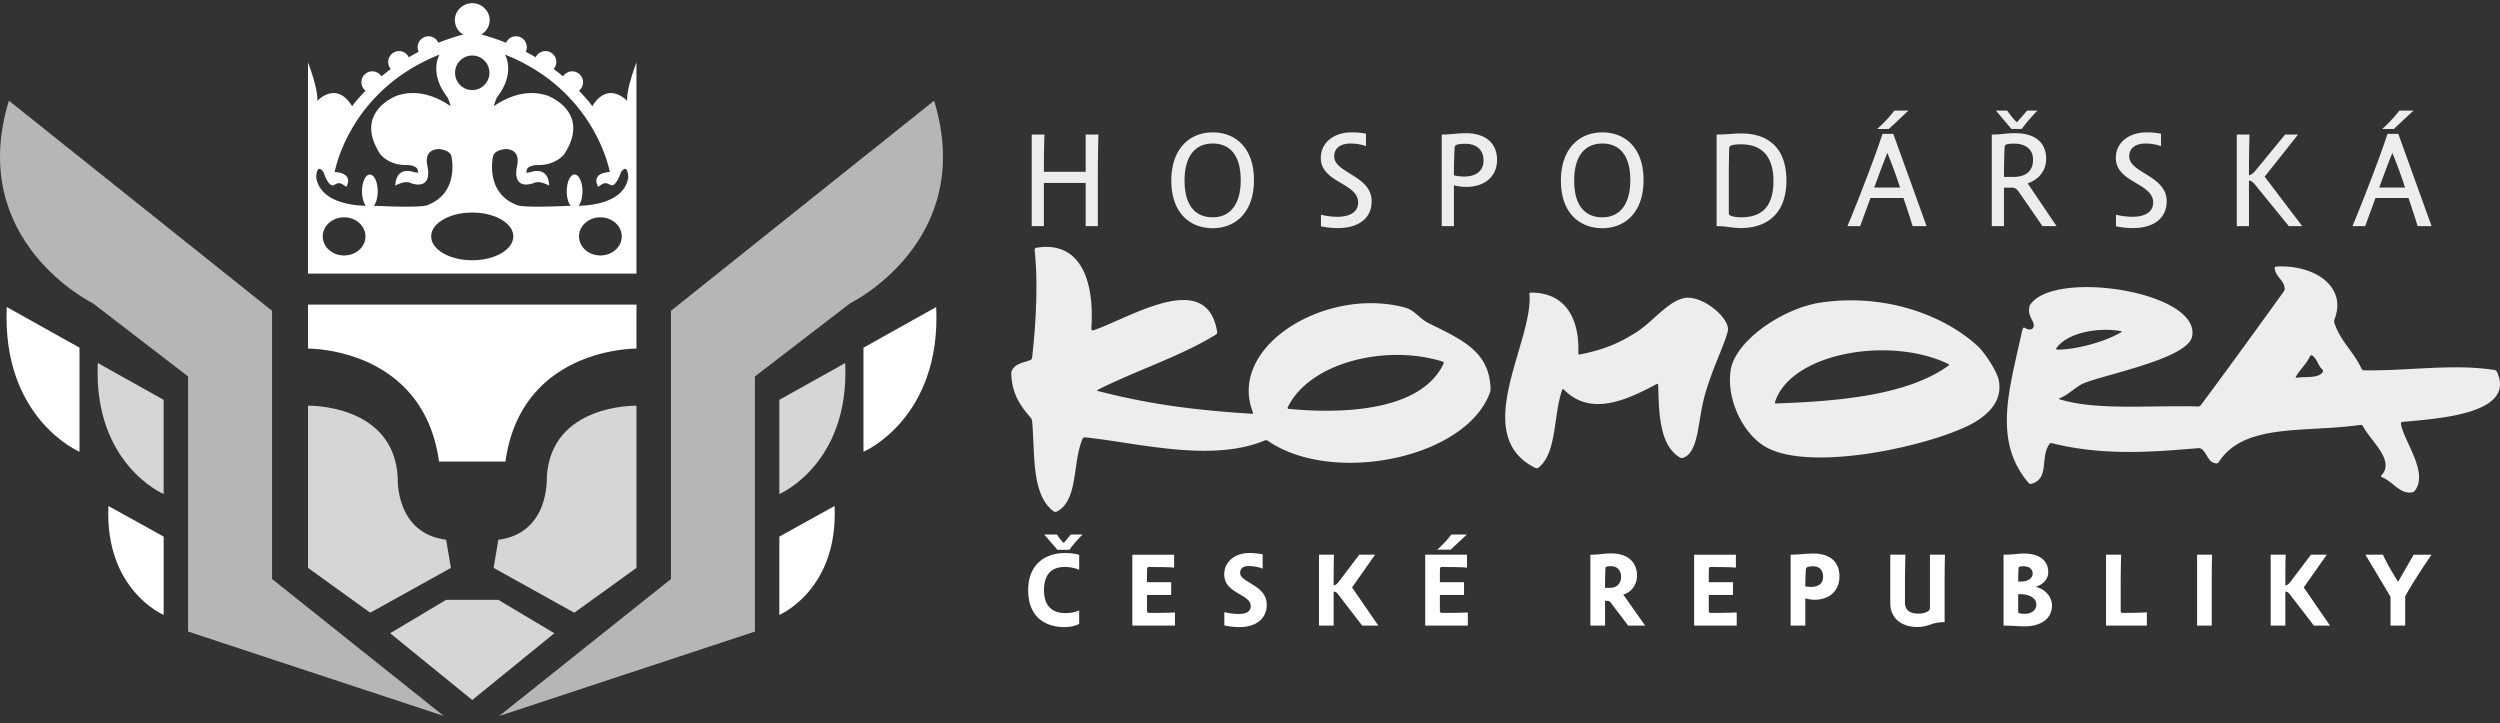
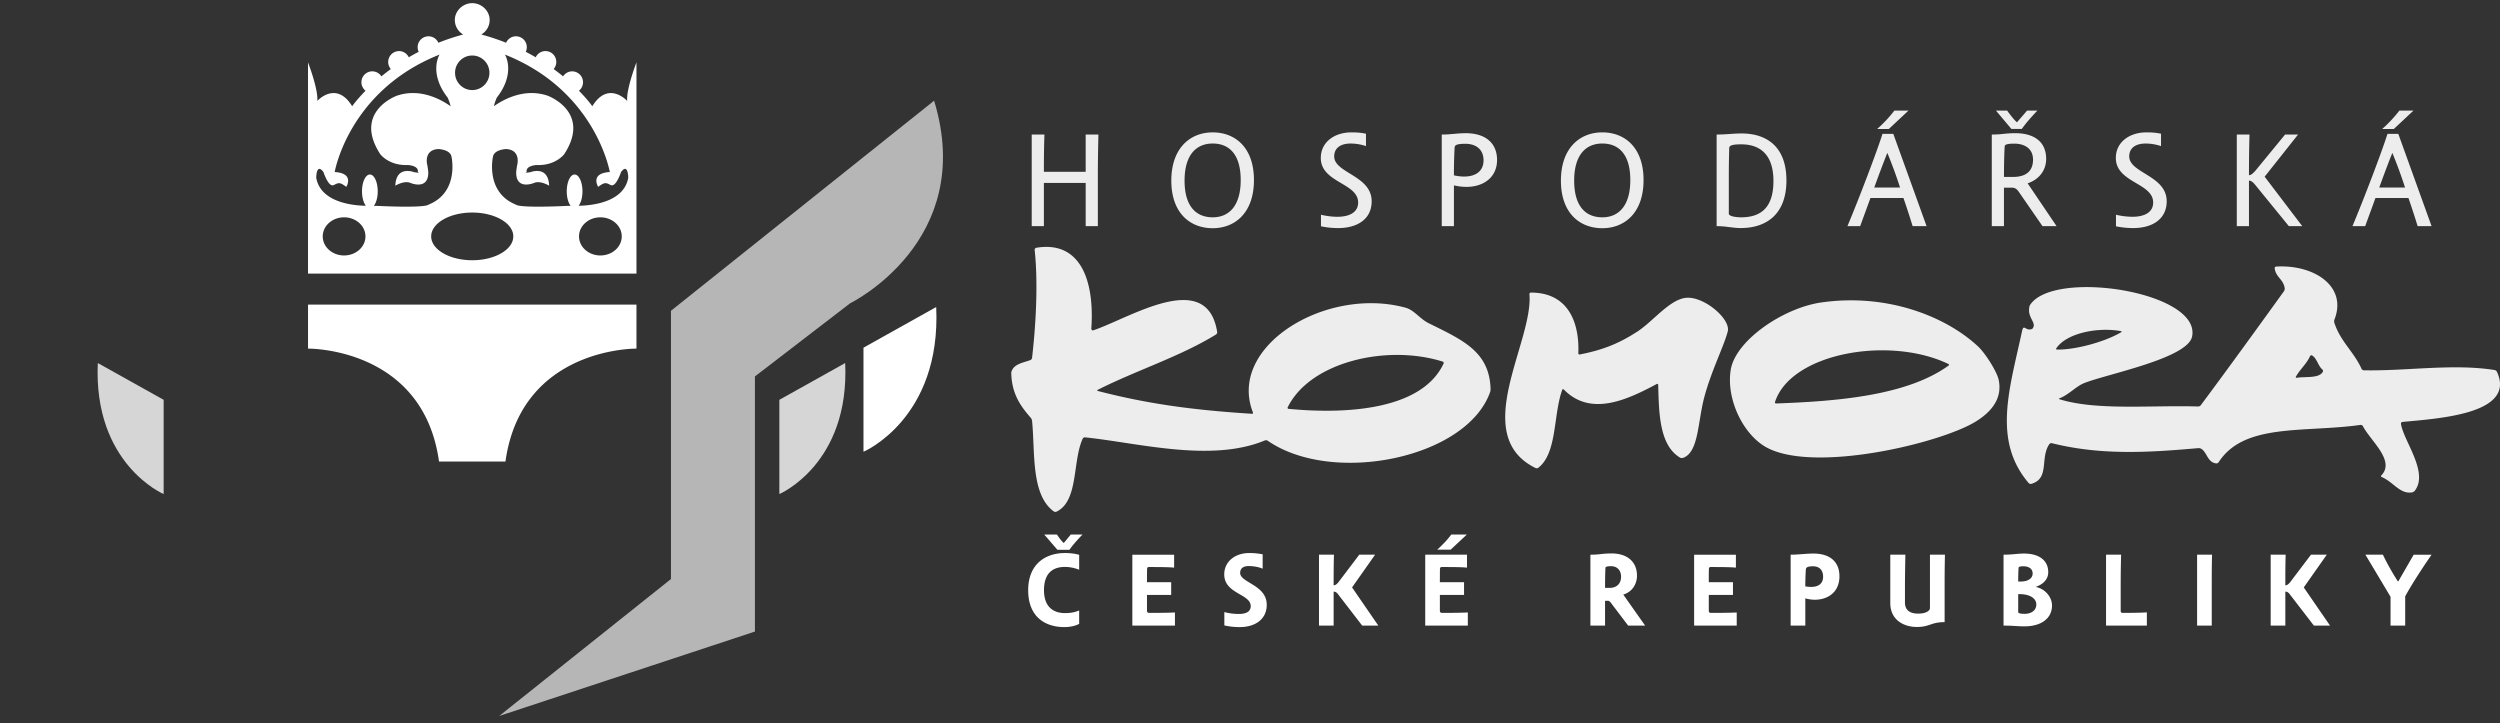
<svg xmlns="http://www.w3.org/2000/svg" width="242" height="70" viewBox="0 0 242 70" fill="none">
  <rect x="0" y="0" width="242" height="70" fill="#333333" stroke="none" />
  <g clip-path="url(#a)">
    <path fill="#EDEDED" d="M101.048 21.891H99.87v-8.868h1.23c-.026.816-.052 1.83-.052 3.606h4.046v-3.606h1.231c-.014.881-.053 2.146-.053 4.041v4.827h-1.178v-4.183h-4.046v4.183ZM120.1 17.432c0-2.487-1.113-3.539-2.71-3.539-1.61 0-2.724 1.118-2.724 3.591 0 2.487 1.114 3.552 2.724 3.552 1.597 0 2.71-1.131 2.71-3.604Zm1.282 0c0 3.17-1.832 4.658-3.993 4.658-2.173 0-4.005-1.448-4.005-4.606s1.832-4.67 4.005-4.67c2.161 0 3.993 1.447 3.993 4.618ZM130.814 12.813c.47 0 .928.027 1.413.132v1.197a4.685 4.685 0 0 0-1.493-.248c-.916 0-1.583.394-1.583 1.249 0 1.618 3.626 1.841 3.626 4.342 0 1.736-1.4 2.592-3.233 2.592a7.965 7.965 0 0 1-1.675-.172v-1.118c.56.131 1.098.197 1.595.197 1.166 0 2.004-.433 2.004-1.38 0-1.909-3.614-1.909-3.614-4.315 0-1.514 1.297-2.474 2.96-2.474M140.74 16.972c.327.077.693.118.994.118 1.101 0 1.873-.514 1.873-1.567 0-1.052-.72-1.604-1.754-1.604-.995 0-1.035.184-1.048.395a47.366 47.366 0 0 0-.065 2.659m1.204 1.117c-.393 0-.799-.052-1.204-.144v3.946h-1.178v-8.867c.929 0 1.44-.131 2.33-.131 1.859 0 3.023.92 3.023 2.592 0 1.658-1.282 2.605-2.971 2.605M157.814 17.432c0-2.487-1.113-3.539-2.71-3.539-1.61 0-2.724 1.118-2.724 3.591 0 2.487 1.113 3.552 2.724 3.552 1.597 0 2.71-1.131 2.71-3.604Zm1.282 0c0 3.17-1.832 4.658-3.993 4.658-2.173 0-4.006-1.448-4.006-4.606s1.833-4.67 4.006-4.67c2.161 0 3.993 1.447 3.993 4.618ZM167.349 20.681c0 .263.719.355 1.191.355 1.962 0 3.129-.988 3.129-3.514 0-2.473-1.206-3.551-3.129-3.551-.878 0-1.152.118-1.152.367-.013.554-.039 1.46-.039 2.672v3.671Zm-1.179-7.658c.904 0 1.689-.105 2.395-.105 2.475 0 4.361 1.29 4.361 4.552 0 3.316-1.991 4.605-4.413 4.605-.824 0-1.387-.184-2.343-.184v-8.868ZM181.713 12.484a12.923 12.923 0 0 0 1.663-1.776h1.361l-1.897 1.776h-1.127Zm2.214 5.672a46.195 46.195 0 0 0-1.232-3.357c-.432 1.066-.89 2.317-1.27 3.357h2.502Zm-5.094 3.735c1.126-2.683 2.855-7.223 3.391-8.933h1.048l3.221 8.933h-1.35a81.42 81.42 0 0 0-.889-2.723h-3.195l-.994 2.723h-1.232ZM194.847 17.128c1.231 0 1.95-.526 1.95-1.683 0-1.066-.824-1.54-1.805-1.54-.877 0-.942.145-.942.316-.053.869-.066 2.184-.066 2.908h.863Zm1.375-6.42h.995c-.536.565-1.113 1.21-1.505 1.776h-1.008l-1.494-1.776h1.087c.276.395.643.868.943 1.132l.981-1.132h.001Zm2.854 11.183h-1.362l-2.199-3.184c-.288-.447-.47-.54-.773-.54h-.759v3.724h-1.178v-8.868c1.035 0 1.269-.13 2.278-.13 1.767 0 2.985.789 2.985 2.486 0 1.158-.733 2.012-1.792 2.368l2.8 4.144ZM207.773 12.813c.471 0 .929.027 1.414.132v1.197a4.69 4.69 0 0 0-1.493-.248c-.916 0-1.584.394-1.584 1.249 0 1.618 3.626 1.841 3.626 4.342 0 1.736-1.403 2.592-3.233 2.592a7.98 7.98 0 0 1-1.676-.172v-1.118a7.08 7.08 0 0 0 1.597.197c1.165 0 2.003-.433 2.003-1.38 0-1.909-3.614-1.909-3.614-4.315 0-1.514 1.297-2.474 2.96-2.474M222.857 21.891h-1.296l-3.26-3.999c-.275-.342-.459-.408-.602-.408v4.407h-1.178v-8.868h1.231c-.027.843-.053 2.237-.053 3.936.143 0 .34-.08.732-.566l2.764-3.369h1.256l-3.234 4.079 3.64 4.788ZM230.598 12.484a12.974 12.974 0 0 0 1.662-1.776h1.362l-1.899 1.776h-1.125Zm2.212 5.672a46.194 46.194 0 0 0-1.231-3.357c-.432 1.066-.889 2.317-1.269 3.357h2.5Zm-5.092 3.735c1.125-2.683 2.854-7.223 3.39-8.933h1.048l3.22 8.933h-1.348a83.793 83.793 0 0 0-.889-2.723h-3.195l-.995 2.723h-1.231Z" />
    <path fill="#fff" d="M103.654 51.74h1.135c-.456.47-.923.988-1.267 1.478h-1.165l-1.278-1.478h1.237c.192.306.425.621.658.825l.68-.825Zm.81 8.647c-.416.234-.972.315-1.439.315-1.885 0-3.497-1.018-3.497-3.564 0-2.546 1.683-3.605 3.567-3.605.447 0 .943.051 1.369.174v1.446a3.714 3.714 0 0 0-1.378-.275c-1.206 0-2.027.63-2.027 2.25 0 1.66.942 2.22 2.036 2.22.517 0 .933-.07 1.369-.254v1.293ZM109.611 60.56v-6.865h4.044v1.253c-.406-.05-1.317-.06-2.432-.06-.102 0-.174.02-.184.203-.01.326-.01.907-.01 1.263h2.342v1.233h-2.342v1.516c0 .114.041.225.194.225 1.145 0 1.762-.01 2.512-.04v1.272h-4.124ZM120.919 53.533c.516 0 .901.051 1.306.123v1.394c-.375-.162-.862-.254-1.357-.254-.496 0-.821.205-.821.662 0 .958 2.573 1.152 2.573 3.086 0 1.417-1.134 2.16-2.625 2.16-.455 0-.993-.05-1.479-.164v-1.293a5.26 5.26 0 0 0 1.43.183c.667 0 1.124-.224 1.124-.754 0-1.201-2.563-1.18-2.563-3.074 0-1.254 1.063-2.068 2.412-2.068M133.423 60.559h-1.561l-2.361-3.065c-.142-.184-.273-.224-.405-.224v3.288h-1.418v-6.864h1.449c-.031.968-.031 1.945-.031 2.964.142 0 .294-.072.507-.356l1.975-2.608h1.53l-2.228 3.168 2.543 3.697ZM139.126 53.206c.508-.458 1.004-.977 1.359-1.466h1.509l-1.57 1.466h-1.298Zm-1.165 7.353v-6.864h4.044v1.253c-.406-.05-1.318-.06-2.432-.06-.101 0-.174.02-.184.203-.009.326-.009.907-.009 1.263h2.34v1.233h-2.34v1.516c0 .114.041.225.193.225 1.145 0 1.762-.01 2.513-.04v1.272h-4.125ZM155.834 56.904c.619 0 1.086-.366 1.086-1.08 0-.65-.417-1.018-.964-1.018-.415 0-.547.072-.547.153-.031.447-.04 1.435-.04 1.945h.465Zm3.416 3.655h-1.642l-1.561-2.056c-.181-.285-.314-.347-.394-.347h-.284v2.404h-1.418v-6.864c.95 0 1.083-.122 2.066-.122 1.429 0 2.443.742 2.443 2.159 0 .754-.426 1.558-1.328 1.823l2.118 3.004ZM163.991 60.56v-6.865h4.044v1.253c-.406-.05-1.318-.06-2.433-.06-.1 0-.172.02-.182.203-.009.326-.009.907-.009 1.263h2.34v1.233h-2.34v1.516c0 .114.04.225.191.225 1.146 0 1.764-.01 2.513-.04v1.272h-4.124ZM174.753 56.761c.183.03.385.052.558.052.688 0 1.165-.296 1.165-.988 0-.622-.343-1.008-.972-1.008s-.69.163-.699.326a25.503 25.503 0 0 0-.051 1.618m.922 1.293c-.304 0-.628-.05-.922-.132v2.637h-1.419v-6.864c.719 0 1.51-.111 2.199-.111 1.641 0 2.524.824 2.524 2.2 0 1.568-1.155 2.27-2.382 2.27ZM188.27 53.695c-.02 1.03-.031 1.63-.031 3.138v3.39c-1.326 0-1.448.468-2.684.468-1.278 0-2.575-.681-2.575-2.32v-4.676h1.46c-.01.439-.041 2.18-.041 3.117v1.507c0 .794.537 1.079 1.288 1.079.789 0 1.133-.305 1.133-.52v-5.183h1.451-.001ZM195.97 59.42c.618 0 1.146-.296 1.146-.917 0-.479-.446-.896-1.319-.978-.131-.01-.283-.02-.435-.01v1.731c0 .111.203.173.608.173Zm-.608-3.127h.254c.668 0 1.144-.295 1.144-.775 0-.428-.324-.702-.911-.702-.284 0-.437.05-.446.132-.031.327-.041.908-.041 1.345Zm3.273 2.312c0 1.273-1.063 2.026-2.665 2.026-.668 0-1.125-.072-2.027-.072v-6.864c.821 0 1.39-.111 1.966-.111 1.551 0 2.361.713 2.361 1.802 0 .723-.537 1.201-1.225 1.426.972.193 1.59 1.028 1.59 1.793ZM205.323 53.695c-.02.978-.04 1.58-.04 3.096v2.354c0 .111.05.182.183.182 1.235 0 1.914-.02 2.35-.05v1.282h-3.951v-6.864h1.458ZM214.128 53.695c-.031.968-.031 2.069-.031 3.096v3.768h-1.418v-6.864h1.449ZM225.547 60.559h-1.561l-2.361-3.065c-.142-.184-.273-.224-.405-.224v3.288h-1.418v-6.864h1.449c-.031.968-.031 1.945-.031 2.964.142 0 .294-.072.507-.356l1.976-2.608h1.529l-2.228 3.168 2.543 3.696ZM231.404 60.56v-2.79c-.72-1.212-1.713-2.872-2.432-4.075h1.693c.384.805.8 1.548 1.266 2.293.163.254.163.284.202.284.052 0 .071-.072.172-.254l1.339-2.322h1.732c-.911 1.314-1.986 2.975-2.553 4.033v2.83h-1.419Z" />
    <path fill="#EDEDED" d="M139.652 35.002c-5.382-1.695-12.825.011-15 4.419-.038.078.002.149.089.157 6.091.58 12.975-.062 14.996-4.383a.137.137 0 0 0-.084-.192h-.001Zm-34.846 7.462c-1.009 2.19-.382 6.022-2.532 7.064a.297.297 0 0 1-.273-.025c-2.232-1.625-1.793-5.798-2.099-8.78a.585.585 0 0 0-.12-.276c-.977-1.117-1.864-2.325-1.892-4.394.198-.818 1.104-.925 1.848-1.196a.284.284 0 0 0 .166-.215c.423-3.658.568-7.565.249-10.464-.006-.054.047-.175.176-.196 4.267-.7 5.631 3.181 5.311 7.824-.005.078.074.222.194.168 3.508-1.17 10.997-6.055 11.99.161a.258.258 0 0 1-.11.24c-3.464 2.143-7.732 3.476-11.451 5.361-.078.04-.072.09.012.112 4.949 1.278 9.258 1.845 14.908 2.207.088.005.13-.056.098-.138-2.498-6.421 7.108-12.23 14.778-10.132.839.23 1.377 1.075 2.245 1.505 3.361 1.658 5.87 2.767 5.984 6.36.003.087-.018.226-.047.308-2.267 6.416-15.252 9.044-21.525 4.705a.32.32 0 0 0-.275-.03c-5.212 2.175-12.378.212-17.41-.297a.24.24 0 0 0-.226.128h.001ZM199.128 33.842c1.804.017 4.604-.743 6.194-1.677.075-.044.066-.096-.02-.112-2.176-.4-5.207.15-6.247 1.652-.049.072-.015.136.073.137Zm24.479.643c-.348.763-.961 1.26-1.361 1.971-.043.077-.006.125.08.112.899-.136 2.147.079 2.526-.58.043-.076.002-.18-.064-.237-.412-.36-.498-1.049-.977-1.342-.075-.045-.167-.004-.204.076Zm8.807 6.532c.207 1.603 2.724 4.7 1.336 6.49a.474.474 0 0 1-.256.155c-1.177.198-1.824-1.017-2.941-1.482-.081-.034-.094-.103-.034-.167 1.356-1.415-1.042-3.328-1.791-4.762a.237.237 0 0 0-.226-.12c-5.489.769-11.274-.207-13.731 3.604-.047.074-.154.135-.24.125-.851-.104-.87-1.045-1.451-1.42a.548.548 0 0 0-.296-.06c-5.149.46-9.539.668-14.159-.478-.085-.02-.199.017-.248.088-.925 1.34.054 3.335-1.748 3.847a.275.275 0 0 1-.257-.08c-3.512-4.122-1.842-9.106-.645-14.673.178-.83.346.042.998-.251.532-.608-.593-1.07-.249-2.257 2.155-3.58 16.624-1.36 15.717 3.009-.442 2.127-8.314 3.63-10.478 4.512-.754.307-1.475 1.123-2.345 1.454-.081.031-.082.073.001.1 3.594 1.112 8.85.558 13.412.698a.338.338 0 0 0 .252-.121c2.714-3.645 5.382-7.335 8.047-11.028.051-.07.091-.2.08-.286-.109-.864-.866-1.076-.973-1.94-.012-.087.058-.164.145-.17 3.658-.213 6.91 1.904 5.64 5.13a.51.51 0 0 0-.014.298c.572 1.797 1.903 2.831 2.636 4.467.035.08.133.146.22.148 4.237.075 8.621-.666 12.66-.029a.331.331 0 0 1 .224.167c1.901 4.107-5.713 4.526-9.143 4.858a.158.158 0 0 0-.143.173ZM171.933 39.056c6.002-.216 12.663-.77 16.68-3.662.071-.052.064-.125-.014-.163-5.722-2.744-15.236-1.06-16.777 3.68-.027.083.025.148.112.145h-.001Zm21.547-2.251c.25 1.266-.127 2.712-2.245 4.011-3.435 2.107-15.586 4.994-20.208 2.508-2.279-1.225-3.952-4.68-3.493-7.521.464-2.861 5.102-5.992 8.732-6.52 6.435-.934 12.146 1.378 15.219 4.263.697.654 1.831 2.428 1.996 3.26M162.616 44.29c-2.011-1.214-2.027-4.37-2.103-7.033-.003-.087-.067-.125-.143-.084-2.738 1.46-6.354 3.23-8.983.54-.061-.061-.135-.048-.166.035-.875 2.406-.469 6.097-2.311 7.531a.28.28 0 0 1-.269.026c-6.451-3.174-.201-12.181-.591-16.824-.007-.088.055-.16.142-.159 3.798.003 4.698 3.172 4.591 5.861-.004.088.062.145.147.129 2.287-.45 3.834-1.09 5.583-2.227 1.505-.978 3.141-3.142 4.74-3.26 1.736-.127 4.301 2.073 3.992 3.26-.372 1.426-1.55 3.725-2.245 6.268-.676 2.468-.542 5.44-2.094 5.974a.395.395 0 0 1-.289-.035l-.001-.001Z" />
-     <path fill="#B6B6B6" d="m42.957 69.304-24.753-8.17V36.438L8.99 29.357S-3.298 23.364.86 9.745l25.475 20.338v25.965l16.622 13.256Z" />
-     <path fill="#fff" d="M15.84 59.523s-5.717-2.406-5.344-10.542l5.345 2.962v7.58Z" />
    <path fill="#D6D6D6" d="M15.84 47.824s-6.819-2.895-6.372-12.682l6.373 3.56v9.122Z" />
-     <path fill="#fff" d="M7.696 43.731S.158 40.534.656 29.72l7.04 3.935V43.73Z" />
    <path fill="#B6B6B6" d="m48.325 69.305 24.752-8.171V36.438l9.215-7.08s12.286-5.993 8.13-19.612L64.948 30.084V56.05L48.325 69.305Z" />
-     <path fill="#fff" d="M75.441 59.523s5.718-2.406 5.346-10.542l-5.346 2.962v7.58Z" />
    <path fill="#D6D6D6" d="M75.441 47.824s6.82-2.895 6.373-12.682l-6.373 3.56v9.122Z" />
    <path fill="#fff" d="M83.585 43.731s7.54-3.198 7.04-14.011l-7.04 3.935V43.73Z" />
-     <path fill="#D6D6D6" d="m43.186 58.065-5.421 3.232 7.948 6.464 7.948-6.464-5.422-3.232h-5.053ZM47.78 54.971l7.81 4.34 6.02-4.34V39.272s-8.323-.2-8.683 6.973c0 0 .283 5.367-4.687 6.002l-.46 2.724ZM43.647 54.971l-7.81 4.34-6.02-4.34V39.272s8.322-.2 8.684 6.973c0 0-.282 5.367 4.686 6.002l.46 2.724Z" />
    <path fill="#fff" d="M29.817 29.485v4.261s11.145-.147 12.68 10.93h6.432c1.536-11.077 12.68-10.93 12.68-10.93v-4.26H29.818ZM60.713 9.772s-1.82-2.017-3.377.51c0 0-.424-.616-1.295-1.498a1.054 1.054 0 0 0-.652-1.877c-.37 0-.694.193-.881.484a19.812 19.812 0 0 0-.914-.707 1.052 1.052 0 0 0-.795-1.74c-.416.001-.773.247-.943.601-.307-.179-.627-.357-.961-.53a1.053 1.053 0 0 0-.95-1.502c-.425 0-.79.257-.955.625-.746-.3-1.55-.568-2.4-.799.48-.283.808-.801.808-1.402 0-.9-.79-1.631-1.685-1.631s-1.685.73-1.685 1.63c0 .602.327 1.12.808 1.403-.85.231-1.653.498-2.4.799a1.054 1.054 0 0 0-.957-.625 1.053 1.053 0 0 0-.95 1.502c-.333.173-.653.351-.959.53-.17-.354-.528-.6-.944-.6a1.053 1.053 0 0 0-.794 1.74c-.328.238-.63.473-.914.706a1.046 1.046 0 0 0-.881-.485c-.58 0-1.052.473-1.052 1.056 0 .334.16.628.4.822-.871.882-1.295 1.497-1.295 1.497-1.557-2.526-3.377-.51-3.377-.51.116-1.1-.897-3.735-.897-3.735v20.448H61.61V6.036s-1.014 2.635-.897 3.736Zm-15-4.398c.919 0 1.664.748 1.664 1.672 0 .924-.745 1.673-1.664 1.673-.92 0-1.664-.75-1.664-1.673 0-.924.745-1.672 1.664-1.672ZM33.308 24.729c-1.142 0-2.067-.826-2.067-1.846s.925-1.846 2.067-1.846c1.142 0 2.068.826 2.068 1.846s-.926 1.846-2.068 1.846Zm8.034-4.852c-.998.252-4.648.06-4.724.056l-.43-.008c.223-.284.376-.803.376-1.402 0-.9-.34-1.63-.76-1.63s-.761.73-.761 1.63c0 .595.15 1.11.373 1.395-1.054-.012-4.376-.249-4.806-2.717 0 0 .006-1.472.7-.549 0 0 .487 1.51.993 1.264.494-.238.56-.307 1.22.17 0 0 .832-1.315-1.125-1.433 0 0 1.35-7.88 10.15-11.368 0 0-1.09 1.753.787 4.166 0 0 .214.469.28.829-.973-.688-2.979-1.768-5.195-1.018 0 0-4.276 1.546-1.613 5.657 0 0 .826 1.13 2.664 1.055 0 0 1.088.038.975.678 0 0 .381.137-.372.012 0 0-1.73-.69-1.804 1.31 0 0 .863-.532 1.462-.266 0 0 1.764.755 1.726-1.056 0 0-.037-.414-.113-.754 0 0-.337-1.395 1.09-1.47 0 0 1.162.037 1.274.754 0 0 .731 3.242-1.992 4.524l-.375.17v.001Zm4.37 5.314c-2.195 0-3.973-1.033-3.973-2.308s1.779-2.308 3.974-2.308c2.194 0 3.974 1.033 3.974 2.308s-1.78 2.308-3.974 2.308Zm12.405-.462c-1.142 0-2.068-.826-2.068-1.846s.926-1.846 2.068-1.846 2.068.826 2.068 1.846-.926 1.846-2.068 1.846Zm-2.107-4.811c.223-.286.372-.801.372-1.396 0-.9-.34-1.63-.76-1.63-.421 0-.76.73-.76 1.63 0 .6.152 1.118.377 1.402l-.431.009c-.075.003-3.727.196-4.724-.056l-.375-.171c-2.724-1.282-1.992-4.524-1.992-4.524.111-.717 1.276-.755 1.276-.755 1.424.076 1.088 1.471 1.088 1.471-.076.34-.113.754-.113.754-.038 1.81 1.725 1.056 1.725 1.056.601-.266 1.463.265 1.463.265-.075-1.999-1.803-1.309-1.803-1.309-.754.125-.373-.012-.373-.012-.112-.64.976-.678.976-.678 1.839.075 2.664-1.055 2.664-1.055 2.664-4.11-1.613-5.657-1.613-5.657-2.216-.75-4.222.33-5.196 1.018.068-.36.28-.83.28-.83 1.877-2.412.788-4.165.788-4.165 8.799 3.488 10.15 11.367 10.15 11.367-1.958.12-1.126 1.434-1.126 1.434.66-.477.726-.408 1.22-.17.506.246.993-1.264.993-1.264.695-.923.7.549.7.549-.429 2.468-3.751 2.705-4.805 2.717Z" />
  </g>
  <defs>
    <clipPath id="a">
      <path fill="#fff" d="M0 .305h242v69H0z" />
    </clipPath>
  </defs>
</svg>